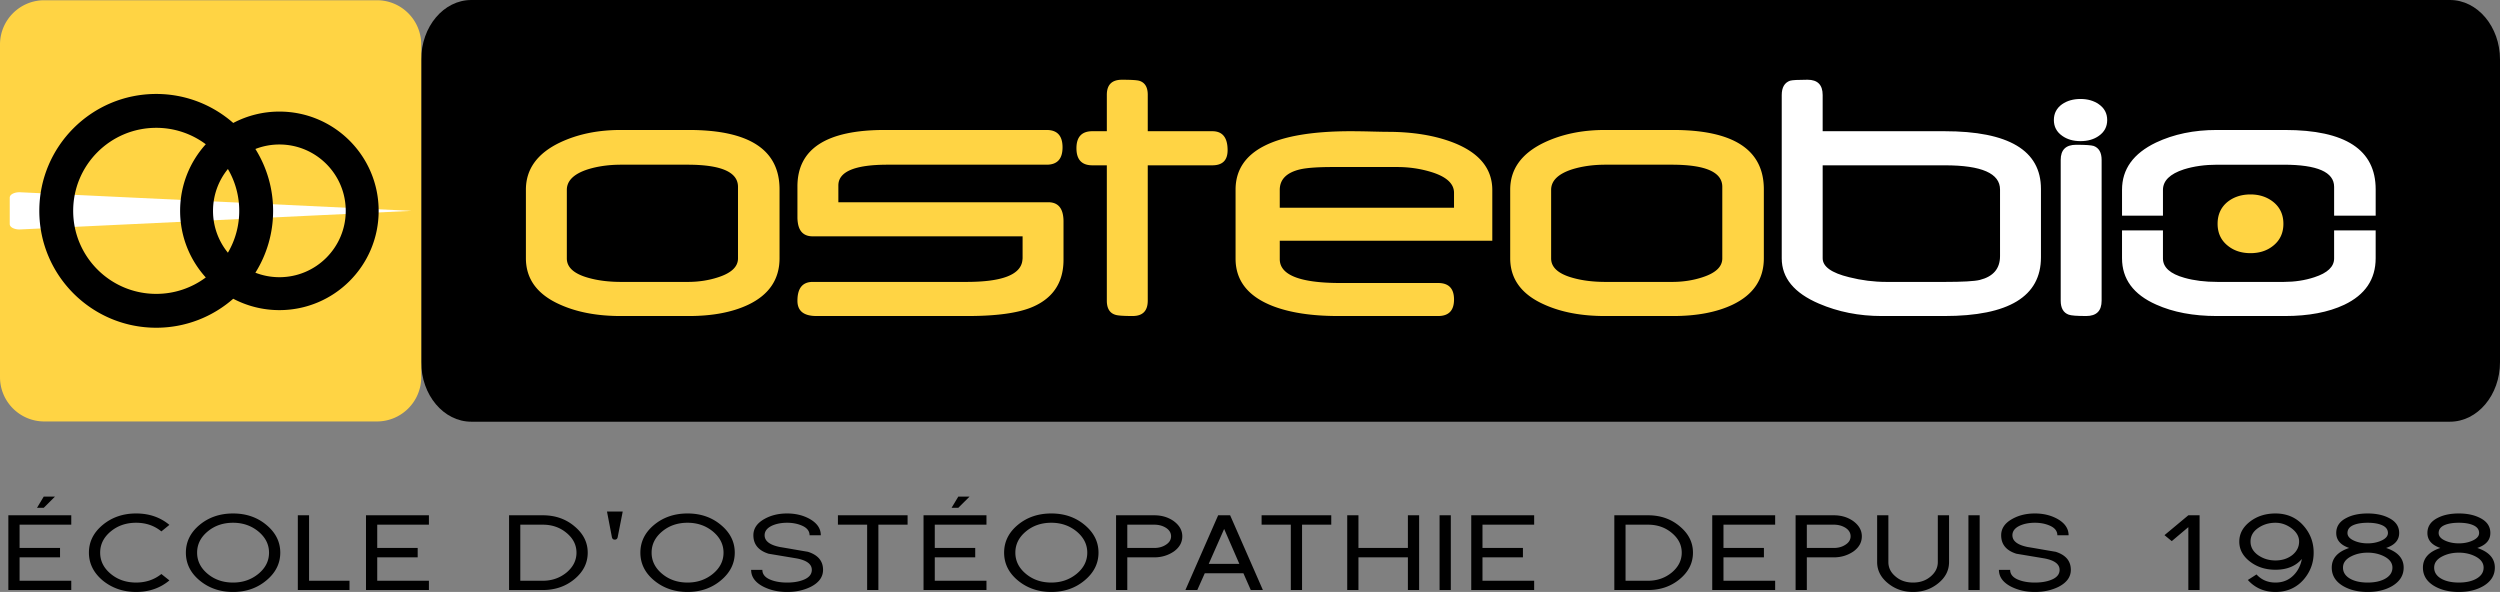
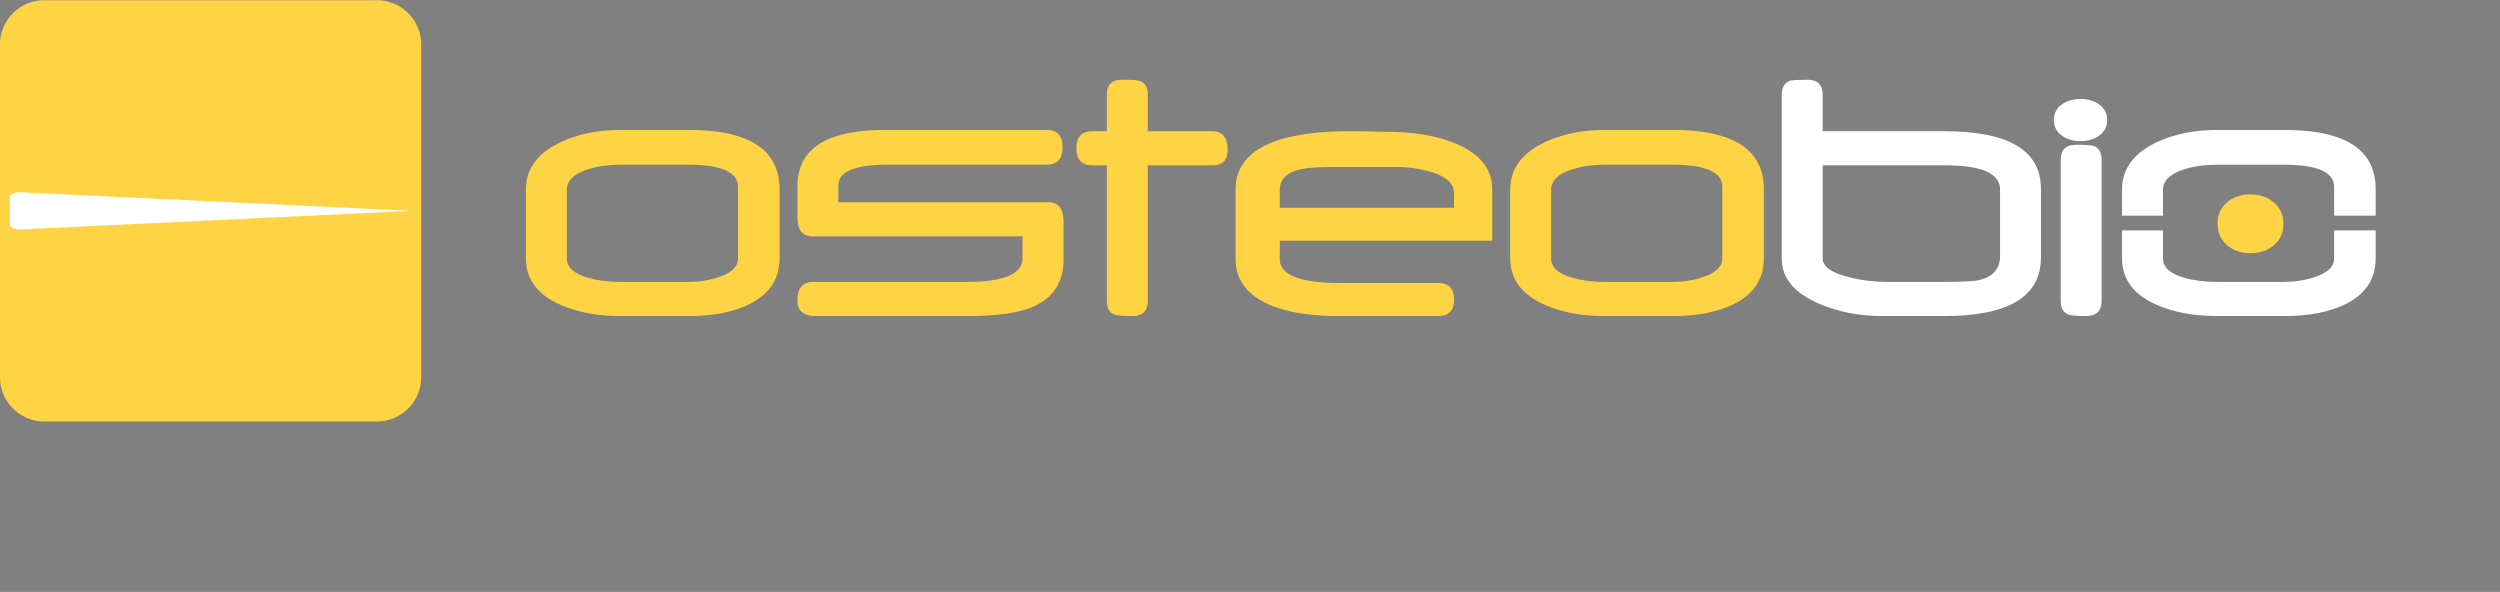
<svg xmlns="http://www.w3.org/2000/svg" viewBox="0 0 1013.577 240">
  <rect x="0" y="0" width="1013.577" height="240" fill="#808080" stroke="none" />
-   <path d="M1013.577 146.833c0 13.332-9.095 24.141-20.309 24.141H191.09c-11.217 0-20.311-10.809-20.311-24.141V24.138C170.778 10.809 179.872 0 191.089 0h802.18c11.213 0 20.308 10.809 20.308 24.138v122.695z" />
  <path d="M424.975 81.993h-85.079v-6.8c0-5.61 6.653-8.419 19.953-8.419h64.496c4.295 0 6.442-2.348 6.442-7.04s-2.147-7.04-6.442-7.04h-65.684c-23.572 0-35.358 7.627-35.358 22.888v12.584c0 .82.075 1.554.179 2.241.562 3.593 2.559 5.412 6.027 5.412h85.08v8.88c0 .06-.015.121-.015.178-.004.19-.04.365-.054.544-.565 5.91-8.088 8.873-22.638 8.873H329.51c-4.137 0-6.206 2.552-6.206 7.66 0 4.115 2.57 6.17 7.699 6.17h61.363c11.318 0 19.829-1.131 25.537-3.383 3.229-1.28 5.856-2.967 7.907-5.035 3.572-3.605 5.372-8.394 5.372-14.388V89.652c0-.823-.075-1.56-.179-2.248-.562-3.59-2.559-5.411-6.027-5.411zM279.256 52.696h-27.673c-9.224 0-17.427 1.7-24.61 5.11-9.174 4.407-13.758 10.774-13.758 19.113v27.767c0 8.44 4.613 14.707 13.837 18.798 6.868 3.1 15.071 4.642 24.61 4.642h27.594c9.596 0 17.613-1.525 24.06-4.564 8.489-4.04 12.734-10.329 12.734-18.876V76.762c0-16.045-12.266-24.066-36.794-24.066zm19.95 52.08c0 3.357-2.673 5.898-8.013 7.627-3.826 1.263-7.942 1.893-12.341 1.893h-26.958c-5.028 0-9.484-.551-13.357-1.657-5.823-1.621-8.726-4.241-8.726-7.863V76.998c0-3.715 2.827-6.493 8.486-8.332 4.034-1.256 8.54-1.893 13.515-1.893h26.961c13.619 0 20.433 2.992 20.433 8.969v29.034zM589.32 57.848c-7.541-2.932-16.478-4.399-26.793-4.399-1.042 0-3.235-.04-6.56-.125a345.085 345.085 0 0 0-8.211-.126c-31.217 0-46.819 7.907-46.819 23.72v27.952c0 8.905 5.05 15.322 15.165 19.245 6.969 2.673 15.766 4.008 26.4 4.008h40.562c4.295 0 6.442-2.23 6.442-6.689 0-4.467-2.147-6.696-6.442-6.696h-39.589c-16.413 0-24.62-3.221-24.62-9.671v-7.463h86.17V77.068c0-8.683-5.229-15.094-15.705-19.22zm.186 26.374h-70.652v-7.223c0-4.244 2.746-7.022 8.233-8.332 2.72-.63 7.133-.948 13.253-.948h26.113c4.757 0 9.302.655 13.644 1.968 6.27 1.886 9.409 4.721 9.409 8.49v6.045zm88.815-31.526h-27.676c-9.22 0-17.424 1.7-24.607 5.11-9.17 4.407-13.754 10.774-13.754 19.113v27.767c0 8.44 4.606 14.707 13.833 18.798 6.864 3.1 15.068 4.642 24.606 4.642h27.598c9.596 0 17.613-1.525 24.056-4.564 8.497-4.04 12.738-10.329 12.738-18.876V76.762c0-16.045-12.262-24.066-36.794-24.066zm19.95 52.08c0 3.357-2.673 5.898-8.016 7.627-3.827 1.263-7.932 1.893-12.334 1.893h-26.958c-5.032 0-9.488-.551-13.36-1.657-5.82-1.621-8.727-4.241-8.727-7.863V76.998c0-3.715 2.828-6.493 8.483-8.332 4.044-1.256 8.54-1.893 13.525-1.893h26.954c13.622 0 20.434 2.992 20.434 8.969v29.034zm223.305-22.97c-2.534-1.98-5.587-2.975-9.156-2.975-3.636 0-6.721.995-9.248 2.974-2.728 2.201-4.091 5.183-4.091 8.93 0 3.751 1.396 6.729 4.188 8.93 2.462 1.983 5.515 2.97 9.151 2.97 3.637 0 6.686-.987 9.156-2.97 2.784-2.201 4.184-5.179 4.184-8.93 0-3.747-1.4-6.729-4.184-8.93zM491.517 53.198h-26.181v-14.77c0-3.025-1.103-4.9-3.304-5.634-.89-.308-3.275-.465-7.158-.465-4.088 0-6.131 2.036-6.131 6.099v14.77h-5.848c-4.317 0-6.471 2.302-6.471 6.912 0 4.613 2.154 6.915 6.47 6.915h5.849v54.868c0 3.049 1.099 4.95 3.304 5.683.94.365 3.328.548 7.158.548 4.087 0 6.13-2.076 6.13-6.231V67.025h26.182c4.127 0 6.192-2.044 6.192-6.128 0-5.132-2.065-7.698-6.192-7.698zM152.803.095H17.963C8.047.095 0 8.145 0 18.065v134.84c0 9.925 8.046 17.967 17.964 17.967h134.839c9.929 0 17.975-8.042 17.975-17.967V18.065c0-9.92-8.046-17.97-17.975-17.97z" fill="#ffd444" />
  <path d="M848.823 59.169c-1.005-.315-3.37-.47-7.115-.47-4.159 0-6.235 2.044-6.235 6.139v57.065c0 2.992 1.078 4.886 3.24 5.673.948.365 3.314.548 7.108.548 4.158 0 6.242-2.066 6.242-6.22V64.837c0-2.989-1.078-4.882-3.24-5.67zm-60.509-5.972h-49.35v-14.67c0-4.134-2.05-6.2-6.137-6.2-3.826 0-6.188.133-7.076.39-2.255.795-3.382 2.735-3.382 5.831v66.196c0 7.927 5.021 14.044 15.068 18.346 7.795 3.354 16.27 5.036 25.43 5.036h25.43c26.112 0 39.169-7.935 39.169-23.797V76.594c0-15.598-13.053-23.397-39.152-23.397zm22.559 50.648c0 5.065-2.741 8.283-8.228 9.657-2.14.523-6.89.795-14.252.795H764.81c-5.068 0-10.104-.638-15.115-1.905-7.158-1.739-10.73-4.302-10.73-7.677V67.024h49.581c14.883 0 22.327 3.274 22.327 9.817v27.004zm115.5-51.148H898.7c-9.227 0-17.426 1.707-24.61 5.107-9.173 4.41-13.754 10.777-13.754 19.116v10.523h16.593v-10.44c0-3.72 2.827-6.497 8.486-8.336 4.034-1.26 8.54-1.89 13.518-1.89h26.958c13.619 0 20.433 2.988 20.433 8.97v11.696h16.847v-10.68c0-16.046-12.265-24.066-36.797-24.066zm19.95 52.08c0 3.357-2.675 5.898-8.018 7.626-3.826 1.264-7.938 1.89-12.334 1.89h-26.965c-5.025 0-9.48-.547-13.353-1.653-5.82-1.622-8.726-4.241-8.726-7.864V93.42h-16.593v11.267c0 8.44 4.613 14.706 13.837 18.797 6.864 3.096 15.071 4.643 24.61 4.643h27.591c9.592 0 17.613-1.525 24.062-4.564 8.486-4.04 12.735-10.33 12.735-18.876V93.42h-16.847v11.356zm-95.392-62.52c-2.05-1.42-4.523-2.133-7.419-2.133-2.938 0-5.436.712-7.487 2.133-2.216 1.586-3.322 3.722-3.322 6.414 0 2.699 1.131 4.832 3.4 6.414 1.99 1.424 4.47 2.133 7.409 2.133 2.95 0 5.422-.709 7.42-2.133 2.262-1.582 3.393-3.715 3.393-6.414 0-2.692-1.131-4.828-3.394-6.414zM7.776 77.931c-2.126.043-3.83.973-3.83 2.133v10.845c0 1.148 1.682 2.076 3.79 2.13l1.092-.047 157.996-7.506L8.792 77.977l-1.016-.046z" fill="#fff" />
-   <path d="M113.27 45.24a40.05 40.05 0 0 0-18.706 4.614c-8.341-7.316-19.264-11.76-31.23-11.76-26.175 0-47.396 21.216-47.396 47.394 0 26.17 21.22 47.387 47.395 47.387 11.966 0 22.888-4.443 31.23-11.758a40.052 40.052 0 0 0 18.707 4.614c22.226 0 40.247-18.02 40.247-40.243 0-22.227-18.021-40.248-40.247-40.248zm-49.937 73.906c-18.59 0-33.662-15.072-33.662-33.658 0-18.59 15.072-33.662 33.662-33.662a33.51 33.51 0 0 1 20.098 6.658c-6.465 7.141-10.405 16.612-10.405 27.004 0 10.39 3.94 19.86 10.405 27a33.51 33.51 0 0 1-20.098 6.658zm29.066-16.69a26.775 26.775 0 0 1-6.034-16.968A26.787 26.787 0 0 1 92.4 68.516a33.493 33.493 0 0 1 4.595 16.972 33.49 33.49 0 0 1-4.595 16.968zm20.87 9.929c-3.43 0-6.709-.65-9.727-1.82a47.145 47.145 0 0 0 7.185-25.077 47.159 47.159 0 0 0-7.186-25.083 26.819 26.819 0 0 1 9.729-1.822c14.856 0 26.904 12.048 26.904 26.905 0 14.853-12.048 26.897-26.904 26.897zM967.4 222.16c3.533-1.181 5.297-3.204 5.297-6.06 0-2.684-1.392-4.72-4.166-6.106-2.344-1.213-5.21-1.818-8.593-1.818-3.472 0-6.346.605-8.633 1.818-2.749 1.385-4.123 3.422-4.123 6.106 0 2.856 1.75 4.879 5.25 6.06-4.713 1.557-7.069 4.212-7.069 7.963 0 3.146 1.518 5.63 4.557 7.448 2.748 1.618 6.088 2.427 10.018 2.427 3.905 0 7.23-.809 9.978-2.427 3.064-1.846 4.603-4.327 4.603-7.448 0-3.722-2.373-6.378-7.119-7.963zm-15.662-6.06c0-1.56.938-2.684 2.82-3.378 1.418-.52 3.214-.78 5.38-.78 2.14 0 3.905.26 5.297.78 1.932.694 2.906 1.818 2.906 3.378 0 1.325-1.016 2.409-3.039 3.243-.784.319-1.607.555-2.473.716a15.07 15.07 0 0 1-2.692.236c-1.94 0-3.672-.318-5.203-.952-1.997-.809-2.996-1.886-2.996-3.243zm14.882 18.744c-1.794.895-4.02 1.342-6.683 1.342-2.687 0-4.928-.447-6.72-1.342-2.198-1.124-3.297-2.699-3.297-4.72 0-1.933 1.123-3.462 3.382-4.59 1.94-.98 4.148-1.47 6.636-1.47 2.43 0 4.631.49 6.596 1.47 2.284 1.157 3.429 2.685 3.429 4.59 0 2.021-1.114 3.596-3.343 4.72zm-818.235 4.371h25.511v-3.765h-20.955v-9.481h16.4v-3.812h-16.4v-9.434h20.955v-3.812h-25.511v30.304zm84.517-25.844c-3.53-2.974-7.81-4.46-12.842-4.46h-13.67v30.305h13.669c5.003 0 9.284-1.467 12.842-4.413 3.586-2.975 5.379-6.554 5.379-10.738 0-4.159-1.793-7.723-5.38-10.694zm-3.211 18.747c-2.72 2.22-5.93 3.333-9.631 3.333h-9.113v-22.728h9.113c3.758 0 6.968 1.11 9.631 3.332 2.688 2.223 4.034 4.89 4.034 8.01 0 3.118-1.346 5.802-4.034 8.053zm62.564-19.31c-3.704-3.089-8.2-4.632-13.493-4.632-5.322 0-9.85 1.543-13.58 4.632-3.704 3.089-5.554 6.84-5.554 11.256 0 4.417 1.85 8.171 5.554 11.256 3.759 3.118 8.286 4.678 13.58 4.678 5.265 0 9.763-1.56 13.493-4.678 3.761-3.117 5.64-6.871 5.64-11.256 0-4.388-1.879-8.139-5.64-11.256zm-3.21 19.828c-2.892 2.366-6.321 3.55-10.283 3.55-4.048 0-7.495-1.184-10.326-3.55-2.835-2.37-4.252-5.222-4.252-8.572 0-3.35 1.417-6.206 4.252-8.572 2.831-2.37 6.278-3.55 10.326-3.55 3.962 0 7.39 1.18 10.282 3.55 2.864 2.398 4.296 5.254 4.296 8.572 0 3.35-1.432 6.203-4.296 8.572zm104.044-31.302h-4.56l-2.731 4.549h2.731l4.56-4.55zm-145.003 16.451c.146.666.536.999 1.174.999.633 0 1.027-.333 1.17-.999l2.04-10.39h-6.378l1.994 10.39zm756.281 4.375c3.532-1.181 5.297-3.204 5.297-6.06 0-2.684-1.392-4.72-4.166-6.106-2.345-1.213-5.211-1.818-8.594-1.818-3.471 0-6.345.605-8.632 1.818-2.75 1.385-4.124 3.422-4.124 6.106 0 2.856 1.75 4.879 5.251 6.06-4.713 1.557-7.069 4.212-7.069 7.963 0 3.146 1.518 5.63 4.557 7.448 2.748 1.618 6.087 2.427 10.017 2.427 3.905 0 7.23-.809 9.98-2.427 3.063-1.846 4.602-4.327 4.602-7.448 0-3.722-2.373-6.378-7.119-7.963zm-15.662-6.06c0-1.56.941-2.684 2.82-3.378 1.418-.52 3.214-.78 5.38-.78 2.14 0 3.904.26 5.296.78 1.933.694 2.907 1.818 2.907 3.378 0 1.325-1.017 2.409-3.039 3.243a12.73 12.73 0 0 1-2.473.716 15.07 15.07 0 0 1-2.692.236c-1.94 0-3.672-.318-5.204-.952-1.997-.809-2.995-1.886-2.995-3.243zm14.882 18.744c-1.794.895-4.02 1.342-6.683 1.342-2.687 0-4.928-.447-6.72-1.342-2.199-1.124-3.297-2.699-3.297-4.72 0-1.933 1.123-3.462 3.382-4.59 1.94-.98 4.148-1.47 6.635-1.47 2.43 0 4.632.49 6.597 1.47 2.283 1.157 3.429 2.685 3.429 4.59 0 2.021-1.114 3.596-3.343 4.72zM107.99 212.81c-3.705-3.089-8.2-4.632-13.494-4.632-5.322 0-9.85 1.543-13.579 4.632-3.704 3.089-5.555 6.84-5.555 11.256 0 4.417 1.85 8.171 5.555 11.256 3.758 3.118 8.286 4.678 13.58 4.678 5.264 0 9.763-1.56 13.493-4.678 3.761-3.117 5.64-6.871 5.64-11.256 0-4.388-1.879-8.139-5.64-11.256zm-3.211 19.828c-2.892 2.366-6.32 3.55-10.283 3.55-4.048 0-7.494-1.184-10.325-3.55-2.839-2.37-4.252-5.222-4.252-8.572 0-3.35 1.413-6.206 4.252-8.572 2.83-2.37 6.277-3.55 10.325-3.55 3.962 0 7.391 1.18 10.283 3.55 2.863 2.398 4.295 5.254 4.295 8.572 0 3.35-1.432 6.203-4.295 8.572zm20.523-23.725h-4.556v30.304h20.955v-3.765h-16.4v-26.54zM3.385 239.216h25.511v-3.765H7.941v-9.481h16.4v-3.812H7.94v-9.434h20.955v-3.812H3.385v30.304zm14.348-37.882l-2.731 4.549h2.731l4.556-4.55h-4.556zm27.129 14.158c2.834-2.366 6.277-3.55 10.325-3.55 3.962 0 7.377 1.17 10.24 3.507l3.253-2.641c-3.704-3.085-8.2-4.632-13.493-4.632-5.293 0-9.82 1.557-13.579 4.675-3.704 3.092-5.555 6.829-5.555 11.213 0 4.36 1.85 8.114 5.555 11.257 3.816 3.117 8.343 4.677 13.58 4.677 5.264 0 9.763-1.56 13.492-4.677l-3.253-2.595c-2.892 2.308-6.306 3.46-10.24 3.46-4.048 0-7.49-1.18-10.325-3.55-2.835-2.366-4.253-5.222-4.253-8.572 0-3.346 1.418-6.203 4.253-8.572zm740.787 12.383c0 2.28-.98 4.242-2.945 5.888-1.915 1.618-4.27 2.423-7.076 2.423-2.835 0-5.19-.805-7.073-2.423-1.964-1.617-2.949-3.579-2.949-5.888v-18.962h-4.556v18.962c0 3.318 1.432 6.164 4.299 8.53 2.888 2.394 6.313 3.593 10.28 3.593 3.96 0 7.39-1.199 10.282-3.594 2.863-2.336 4.295-5.182 4.295-8.529v-18.962h-4.557v18.962zm91.9-10.91l2.95 2.423 6.721-5.67v25.498h4.56v-30.304h-4.56l-9.67 8.053zm-196.546-3.593c-3.53-2.974-7.81-4.46-12.842-4.46h-13.665v30.305h13.665c5.003 0 9.284-1.467 12.842-4.413 3.59-2.975 5.379-6.554 5.379-10.738 0-4.159-1.79-7.723-5.38-10.694zm-3.215 18.747c-2.716 2.22-5.927 3.333-9.627 3.333h-9.113v-22.728h9.113c3.758 0 6.968 1.11 9.627 3.332 2.692 2.223 4.038 4.89 4.038 8.01 0 3.118-1.346 5.802-4.038 8.053zm16.405 7.097h25.508v-3.765H698.75v-9.481h16.4v-3.812h-16.4v-9.434h20.952v-3.812h-25.508v30.304zm-97.705 0h25.508v-3.765h-20.952v-9.481h16.4v-3.812h-16.4v-9.434h20.952v-3.812h-25.508v30.304zm236.973-15.497a699.36 699.36 0 0 1-5.705-.974 559.17 559.17 0 0 0-5.701-.974c-4.112-.837-6.163-2.426-6.163-4.76 0-1.707 1.066-3.035 3.207-3.987 1.707-.72 3.672-1.084 5.901-1.084 2.201 0 4.181.375 5.949 1.127 2.108.898 3.164 2.208 3.164 3.944h4.556c0-2.716-1.507-4.921-4.513-6.625-2.66-1.474-5.712-2.212-9.156-2.212-3.471 0-6.52.738-9.151 2.212-3.014 1.672-4.514 3.88-4.514 6.625 0 3.694 2.051 6.189 6.164 7.488 1.907.318 3.808.633 5.701.952 1.897.315 3.801.637 5.709.952 4.073.78 6.113 2.323 6.113 4.631 0 1.847-1.185 3.221-3.558 4.113-1.79.694-3.948 1.041-6.464 1.041-2.487 0-4.642-.347-6.46-1.041-2.373-.892-3.564-2.266-3.564-4.113h-4.553c0 2.828 1.632 5.097 4.903 6.797 2.831 1.442 6.06 2.169 9.674 2.169 3.615 0 6.84-.709 9.679-2.126 3.264-1.7 4.9-3.98 4.9-6.84 0-3.575-2.037-6.016-6.118-7.315zm-35.401 15.498h4.556v-30.305h-4.556v30.305zm-470.489-15.498a669.15 669.15 0 0 1-5.701-.974 560.286 560.286 0 0 0-5.709-.974c-4.105-.837-6.16-2.426-6.16-4.76 0-1.707 1.07-3.035 3.211-3.987 1.708-.72 3.672-1.084 5.902-1.084 2.197 0 4.177.375 5.941 1.127 2.112.898 3.168 2.208 3.168 3.944h4.556c0-2.716-1.503-4.921-4.51-6.625-2.662-1.474-5.715-2.212-9.155-2.212-3.472 0-6.524.738-9.156 2.212-3.01 1.672-4.513 3.88-4.513 6.625 0 3.694 2.055 6.189 6.16 7.488 1.911.318 3.812.633 5.709.952 1.893.315 3.793.637 5.705.952 4.077.78 6.116 2.323 6.116 4.631 0 1.847-1.188 3.221-3.557 4.113-1.793.694-3.948 1.041-6.464 1.041-2.491 0-4.642-.347-6.467-1.041-2.37-.892-3.558-2.266-3.558-4.113h-4.556c0 2.828 1.635 5.097 4.903 6.797 2.835 1.442 6.06 2.169 9.678 2.169 3.615 0 6.84-.709 9.675-2.126 3.267-1.7 4.903-3.98 4.903-6.84 0-3.575-2.04-6.016-6.12-7.315zm423.76-12.47c-2.23-1.557-4.846-2.334-7.852-2.334h-15.49v30.3h4.555V225.97h10.935c2.949 0 5.597-.794 7.938-2.38 2.283-1.643 3.428-3.693 3.428-6.145 0-2.427-1.173-4.492-3.514-6.196zm-3.21 9.656c-1.303.837-2.85 1.256-4.642 1.256h-10.935v-9.438h10.935c1.76 0 3.31.401 4.642 1.21 1.445.898 2.168 2.069 2.168 3.511 0 1.41-.723 2.566-2.168 3.46zm-164.475 18.312h4.556v-30.305h-4.556v30.305zm-143.918-26.408c-3.704-3.089-8.2-4.632-13.493-4.632-5.322 0-9.85 1.543-13.58 4.632-3.704 3.089-5.554 6.84-5.554 11.256 0 4.417 1.85 8.171 5.555 11.256 3.758 3.118 8.286 4.678 13.58 4.678 5.264 0 9.763-1.56 13.492-4.678 3.762-3.117 5.64-6.871 5.64-11.256 0-4.388-1.878-8.139-5.64-11.256zm-3.21 19.828c-2.892 2.366-6.321 3.55-10.283 3.55-4.048 0-7.491-1.184-10.326-3.55-2.838-2.37-4.252-5.222-4.252-8.572 0-3.35 1.414-6.206 4.252-8.572 2.835-2.37 6.278-3.55 10.326-3.55 3.962 0 7.39 1.18 10.283 3.55 2.863 2.398 4.295 5.254 4.295 8.572 0 3.35-1.432 6.203-4.295 8.572zm-62.087 6.58h25.512v-3.766h-20.956v-9.481h16.4v-3.812h-16.4v-9.434h20.956v-3.812H374.43v30.304zm554.534-29.765c-1.94-.852-4.08-1.275-6.42-1.275-3.966 0-7.363 1.067-10.201 3.204-2.981 2.251-4.467 4.993-4.467 8.225 0 3.203 1.486 5.93 4.467 8.181 2.838 2.137 6.235 3.207 10.2 3.207 4.625 0 8.197-1.46 10.713-4.373-.519 2.655-1.618 4.831-3.3 6.535-1.965 2.022-4.438 3.032-7.412 3.032-3.128 0-5.687-1.099-7.685-3.293l-3.514 2.251c2.92 3.236 6.653 4.853 11.199 4.853 4.738 0 8.586-1.718 11.535-5.154 2.63-3.117 3.948-6.71 3.948-10.78 0-4.098-1.317-7.677-3.948-10.737-1.475-1.729-3.182-3.02-5.115-3.876zm.384 15.608c-1.876 1.443-4.149 2.166-6.804 2.166-2.667 0-5.022-.723-7.076-2.166-2.026-1.47-3.036-3.303-3.036-5.497 0-2.223 1.01-4.041 3.036-5.455 2.054-1.442 4.41-2.165 7.076-2.165 2.366 0 4.563.766 6.589 2.294 1.997 1.532 2.996 3.307 2.996 5.326 0 2.165-.924 3.998-2.781 5.497zm-589.63-12.336h11.846v26.492h4.557v-26.492h11.843v-3.812h-28.246v3.812zm154.158-3.812L480.6 239.216h4.817l3.035-6.797h15.663l2.995 6.797h4.904l-13.279-30.304h-4.857zm-3.819 19.696l6.246-14.152 6.163 14.152h-12.409zm21.43-15.884h11.847v26.492h4.557v-26.492h11.843v-3.812h-28.246v3.812zm-35.66-1.476c-2.23-1.556-4.847-2.333-7.857-2.333h-15.487v30.3h4.556V225.97h10.93c2.954 0 5.599-.794 7.943-2.38 2.283-1.643 3.429-3.693 3.429-6.145 0-2.427-1.174-4.492-3.515-6.196zm-3.211 9.657c-1.303.837-2.85 1.256-4.646 1.256h-10.93v-9.438h10.93c1.764 0 3.314.401 4.646 1.21 1.445.898 2.169 2.069 2.169 3.511 0 1.41-.724 2.566-2.17 3.46zm98.187 1.253h-20.047v-13.246h-4.552v30.304h4.552V225.97h20.047v13.246h4.556v-30.304h-4.556v13.246z" />
</svg>